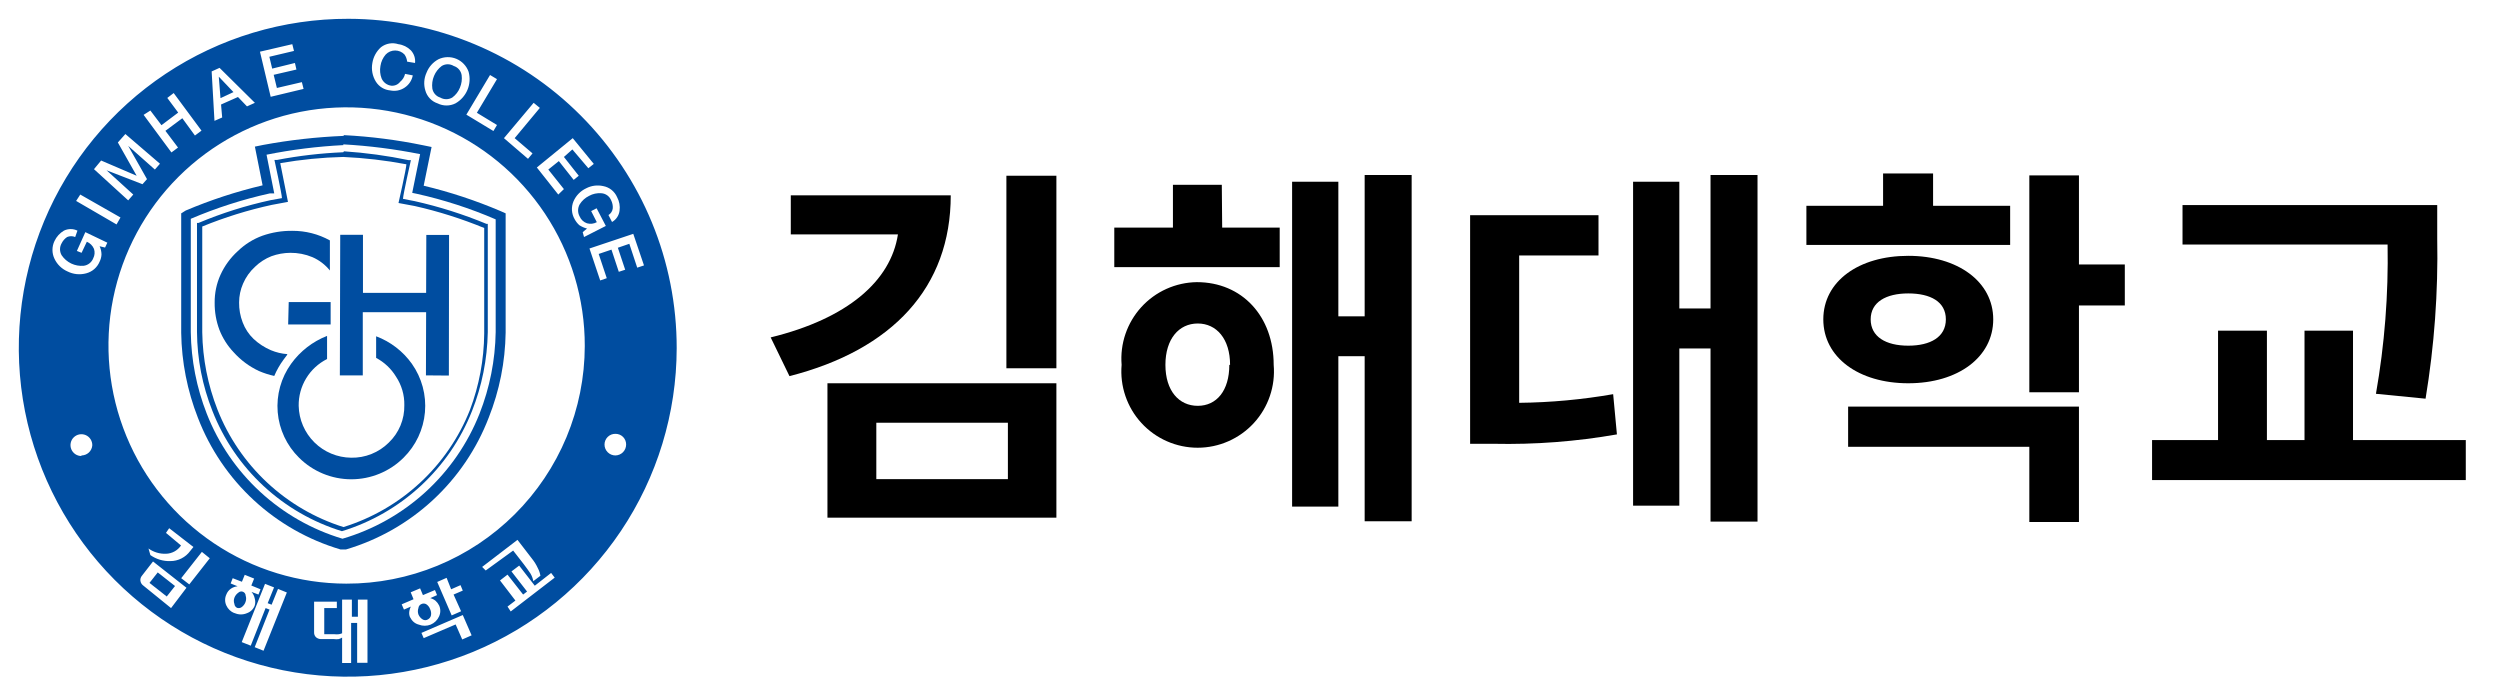
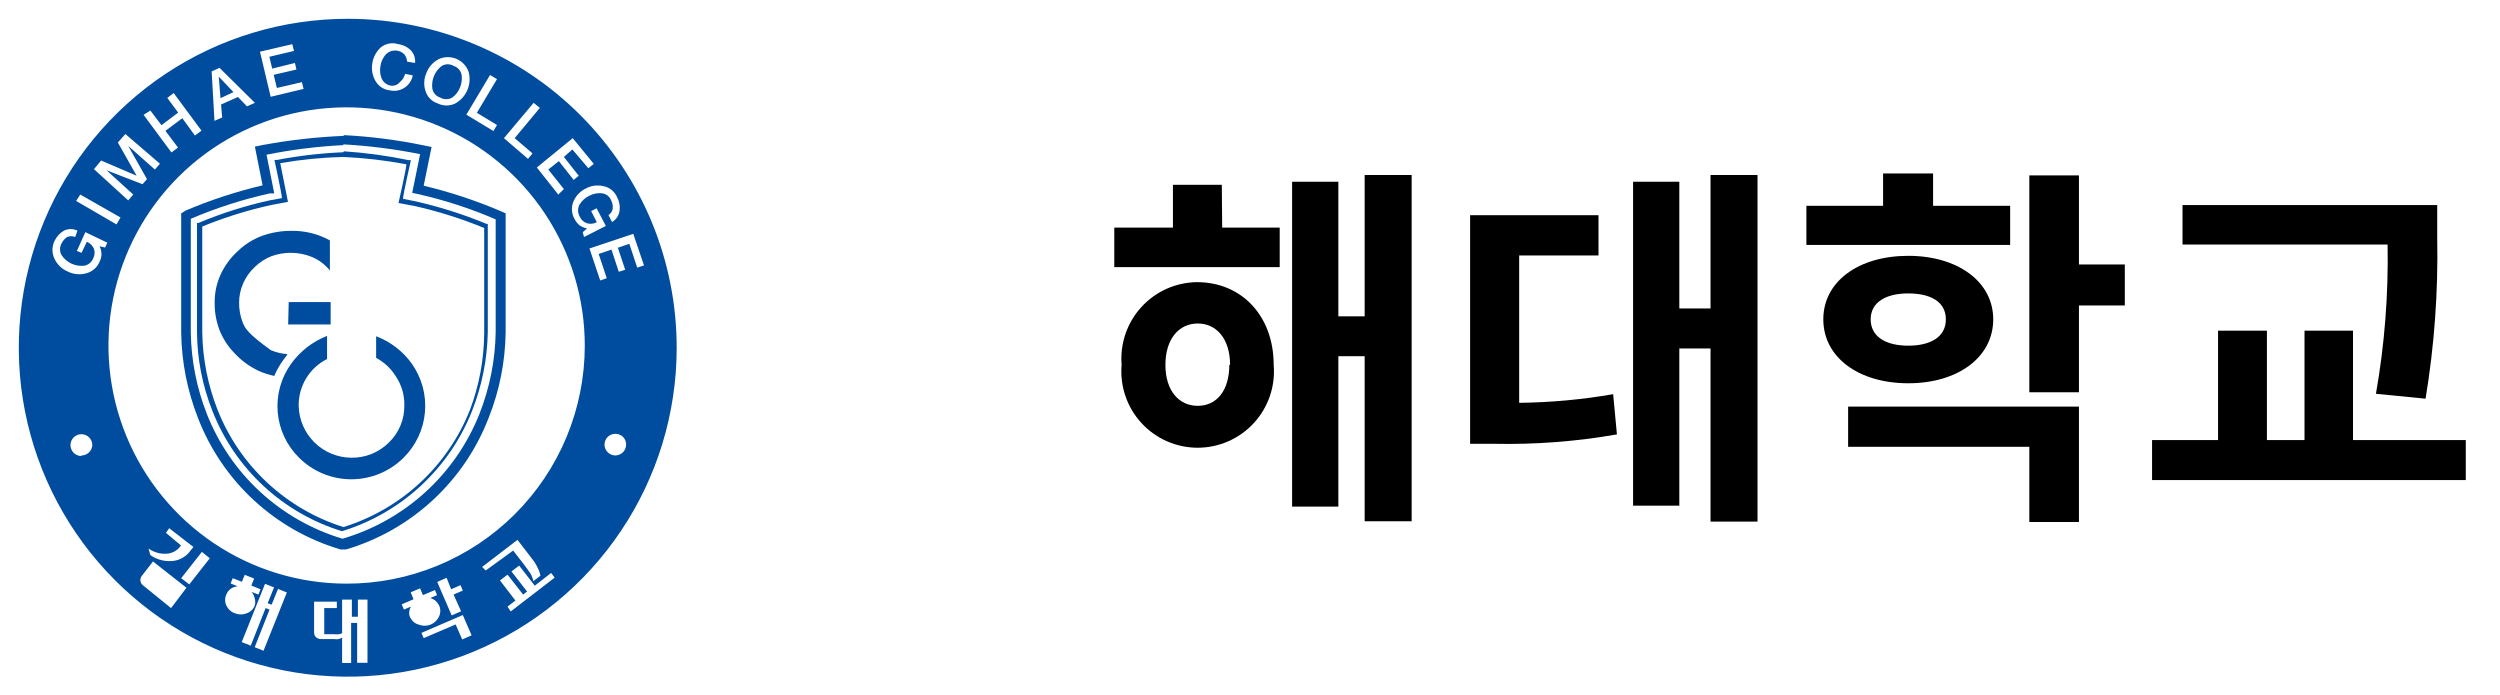
<svg xmlns="http://www.w3.org/2000/svg" width="133" height="37" viewBox="0 0 133 37" fill="none">
  <path d="M18.26 7.68C19.634 7.757 21.001 7.93 22.35 8.2C22.27 8.58 21.93 10.26 21.93 10.26L22.17 10.31C23.61 10.63 25.016 11.085 26.37 11.67V17.67C26.346 19.157 26.055 20.627 25.51 22.01C24.881 23.6 23.897 25.025 22.634 26.178C21.37 27.33 19.861 28.179 18.22 28.66C16.591 28.172 15.094 27.319 13.843 26.167C12.592 25.015 11.62 23.593 11 22.01C10.458 20.626 10.17 19.156 10.15 17.67V17.46C10.15 17.46 10.15 11.95 10.15 11.64C11.505 11.061 12.911 10.609 14.35 10.29H14.59C14.59 10.29 14.26 8.61 14.18 8.23C15.529 7.959 16.896 7.789 18.27 7.72M18.27 7.23C16.837 7.289 15.41 7.449 14 7.71L13.56 7.8C13.56 7.8 13.9 9.49 13.97 9.86C12.571 10.191 11.203 10.639 9.88 11.2L9.64 11.35V17.71C9.663 19.258 9.965 20.789 10.53 22.23C11.173 23.899 12.191 25.399 13.505 26.612C14.819 27.826 16.395 28.722 18.11 29.23H18.41C20.128 28.722 21.706 27.826 23.022 26.61C24.338 25.394 25.357 23.892 26 22.22C26.572 20.781 26.877 19.249 26.9 17.7V11.35L26.63 11.23C25.307 10.666 23.939 10.214 22.54 9.88C22.62 9.51 22.96 7.82 22.96 7.82L22.52 7.73C21.129 7.443 19.718 7.262 18.3 7.19L18.27 7.23Z" fill="#004DA0" />
  <path d="M18.26 8.35C19.388 8.401 20.511 8.531 21.62 8.74C21.62 8.96 21.2 10.8 21.2 10.8L22.06 10.96C23.324 11.245 24.562 11.637 25.76 12.13V17.75C25.747 19.137 25.49 20.512 25 21.81C24.414 23.285 23.506 24.61 22.341 25.688C21.177 26.766 19.786 27.57 18.27 28.04C16.758 27.563 15.372 26.755 14.213 25.673C13.054 24.592 12.151 23.265 11.57 21.79C11.056 20.48 10.782 19.087 10.76 17.68V17.46C10.76 17.46 10.76 12.72 10.76 12.05C11.958 11.56 13.196 11.175 14.46 10.9L15.32 10.74C15.32 10.74 14.95 8.9 14.91 8.68C16.017 8.488 17.137 8.377 18.26 8.35ZM18.26 8.1C17.075 8.149 15.895 8.286 14.73 8.51H14.6C14.6 8.51 15 10.35 15 10.54L14.39 10.65C13.079 10.935 11.797 11.34 10.56 11.86H10.48V17.66C10.491 19.099 10.768 20.523 11.3 21.86C11.893 23.377 12.82 24.74 14.013 25.848C15.206 26.956 16.634 27.78 18.19 28.26C19.749 27.782 21.18 26.96 22.378 25.854C23.576 24.747 24.51 23.386 25.11 21.87C25.64 20.532 25.924 19.109 25.95 17.67V11.91H25.88C24.644 11.398 23.366 10.993 22.06 10.7L21.44 10.58C21.44 10.37 21.86 8.52 21.86 8.52H21.74C20.605 8.284 19.456 8.127 18.3 8.05L18.26 8.1Z" fill="#004DA0" />
-   <path d="M23.88 19.98L22.66 19.97L22.67 16.61H19.3V19.97H18.08L18.1 12.49H19.31V15.58H22.67L22.68 12.5H23.89L23.88 19.98Z" fill="#004DA0" />
  <path d="M17.4 17.87V19.1C16.94 19.331 16.554 19.687 16.287 20.128C16.02 20.568 15.882 21.075 15.89 21.59C15.905 22.322 16.205 23.02 16.726 23.535C17.247 24.05 17.948 24.342 18.68 24.35C19.05 24.358 19.418 24.291 19.761 24.153C20.105 24.016 20.417 23.811 20.68 23.55C20.95 23.293 21.163 22.982 21.306 22.638C21.449 22.293 21.518 21.923 21.51 21.55C21.52 21.014 21.366 20.487 21.07 20.04C20.813 19.617 20.447 19.272 20.01 19.04V17.89C20.774 18.177 21.436 18.686 21.91 19.35C22.441 20.101 22.688 21.015 22.607 21.931C22.527 22.846 22.124 23.704 21.47 24.35C20.732 25.085 19.732 25.498 18.69 25.498C17.648 25.498 16.648 25.085 15.91 24.35C15.254 23.704 14.851 22.845 14.774 21.928C14.697 21.011 14.951 20.096 15.49 19.35C15.97 18.683 16.634 18.169 17.4 17.87Z" fill="#004DA0" />
-   <path d="M15.29 18.84C14.987 18.819 14.69 18.748 14.41 18.63C14.071 18.485 13.759 18.282 13.49 18.03C13.233 17.784 13.035 17.483 12.91 17.15C12.78 16.812 12.715 16.452 12.72 16.09C12.721 15.746 12.792 15.405 12.93 15.09C13.076 14.748 13.295 14.441 13.57 14.19C13.82 13.948 14.116 13.758 14.44 13.63C14.761 13.514 15.099 13.453 15.44 13.45C15.845 13.446 16.246 13.524 16.62 13.68C16.983 13.838 17.302 14.082 17.55 14.39V12.79C16.938 12.451 16.249 12.276 15.55 12.28C15.009 12.274 14.471 12.361 13.96 12.54C13.47 12.718 13.024 12.998 12.65 13.36C12.261 13.713 11.948 14.142 11.73 14.62C11.521 15.085 11.415 15.59 11.42 16.1C11.414 16.591 11.499 17.079 11.67 17.54C11.843 17.985 12.101 18.393 12.43 18.74C12.808 19.161 13.267 19.502 13.78 19.74C14.041 19.852 14.312 19.939 14.59 20C14.72 19.696 14.884 19.407 15.08 19.14L15.26 18.9M15.33 17.26H17.59V16.07H15.36L15.33 17.26Z" fill="#004DA0" />
-   <path d="M13.07 31.69C13.069 31.645 13.055 31.602 13.03 31.565C13.004 31.528 12.969 31.499 12.927 31.482C12.886 31.465 12.841 31.461 12.797 31.469C12.753 31.478 12.712 31.499 12.68 31.53C12.584 31.597 12.511 31.691 12.47 31.8C12.43 31.906 12.43 32.024 12.47 32.13C12.473 32.175 12.489 32.219 12.516 32.256C12.542 32.293 12.578 32.322 12.62 32.34C12.662 32.353 12.708 32.355 12.751 32.346C12.795 32.338 12.836 32.318 12.87 32.29C12.957 32.223 13.023 32.133 13.06 32.03C13.102 31.921 13.106 31.801 13.07 31.69Z" fill="#004DA0" />
+   <path d="M15.29 18.84C14.987 18.819 14.69 18.748 14.41 18.63C13.233 17.784 13.035 17.483 12.91 17.15C12.78 16.812 12.715 16.452 12.72 16.09C12.721 15.746 12.792 15.405 12.93 15.09C13.076 14.748 13.295 14.441 13.57 14.19C13.82 13.948 14.116 13.758 14.44 13.63C14.761 13.514 15.099 13.453 15.44 13.45C15.845 13.446 16.246 13.524 16.62 13.68C16.983 13.838 17.302 14.082 17.55 14.39V12.79C16.938 12.451 16.249 12.276 15.55 12.28C15.009 12.274 14.471 12.361 13.96 12.54C13.47 12.718 13.024 12.998 12.65 13.36C12.261 13.713 11.948 14.142 11.73 14.62C11.521 15.085 11.415 15.59 11.42 16.1C11.414 16.591 11.499 17.079 11.67 17.54C11.843 17.985 12.101 18.393 12.43 18.74C12.808 19.161 13.267 19.502 13.78 19.74C14.041 19.852 14.312 19.939 14.59 20C14.72 19.696 14.884 19.407 15.08 19.14L15.26 18.9M15.33 17.26H17.59V16.07H15.36L15.33 17.26Z" fill="#004DA0" />
  <path d="M23.42 5.19C23.517 5.247 23.627 5.277 23.74 5.277C23.852 5.277 23.963 5.247 24.06 5.19C24.244 5.056 24.386 4.872 24.47 4.66C24.558 4.452 24.589 4.224 24.56 4C24.543 3.887 24.494 3.782 24.42 3.695C24.346 3.608 24.249 3.544 24.14 3.51C24.044 3.451 23.933 3.419 23.82 3.419C23.707 3.419 23.596 3.451 23.5 3.51C23.318 3.647 23.177 3.83 23.09 4.04C23.001 4.251 22.97 4.483 23 4.71C23.019 4.821 23.068 4.925 23.142 5.009C23.216 5.094 23.312 5.157 23.42 5.19Z" fill="#004DA0" />
-   <path d="M22.77 32.95C22.811 32.927 22.847 32.896 22.875 32.858C22.902 32.82 22.921 32.776 22.93 32.73C22.948 32.617 22.93 32.502 22.88 32.4C22.841 32.292 22.767 32.201 22.67 32.14C22.63 32.119 22.585 32.108 22.54 32.108C22.495 32.108 22.45 32.119 22.41 32.14C22.368 32.158 22.332 32.187 22.306 32.224C22.279 32.261 22.264 32.305 22.26 32.35C22.221 32.46 22.221 32.58 22.26 32.69C22.305 32.797 22.381 32.888 22.48 32.95C22.523 32.979 22.573 32.994 22.625 32.994C22.677 32.994 22.727 32.979 22.77 32.95Z" fill="#004DA0" />
-   <path d="M8.391 30.453L7.952 31.011L8.871 31.734L9.31 31.176L8.391 30.453Z" fill="#004DA0" />
  <path d="M12.42 4.9L11.65 4.09H11.64L11.73 5.22L12.42 4.9Z" fill="#004DA0" />
  <path d="M18.54 1C15.078 0.992 11.692 2.011 8.81 3.928C5.927 5.845 3.678 8.573 2.346 11.768C1.015 14.964 0.661 18.482 1.329 21.878C1.998 25.275 3.658 28.397 6.101 30.85C8.544 33.302 11.659 34.975 15.053 35.657C18.447 36.339 21.966 35.999 25.167 34.68C28.367 33.362 31.105 31.123 33.033 28.248C34.962 25.374 35.994 21.992 36 18.53C36.008 13.89 34.173 9.438 30.899 6.15C27.625 2.863 23.18 1.011 18.54 1ZM32.09 9.9C32.252 9.93 32.405 9.999 32.534 10.102C32.663 10.205 32.765 10.338 32.83 10.49C32.95 10.71 32.995 10.962 32.96 11.21C32.945 11.334 32.901 11.454 32.831 11.558C32.762 11.662 32.669 11.748 32.56 11.81L32.37 11.44C32.434 11.402 32.487 11.35 32.527 11.287C32.567 11.225 32.592 11.154 32.6 11.08C32.61 10.931 32.578 10.783 32.51 10.65C32.467 10.546 32.395 10.456 32.303 10.39C32.211 10.325 32.103 10.287 31.99 10.28C31.764 10.262 31.538 10.31 31.34 10.42C31.134 10.52 30.961 10.676 30.84 10.87C30.784 10.969 30.754 11.081 30.754 11.195C30.754 11.309 30.784 11.421 30.84 11.52C30.876 11.604 30.929 11.68 30.997 11.742C31.064 11.804 31.143 11.851 31.23 11.88C31.404 11.929 31.591 11.908 31.75 11.82L31.45 11.23L31.74 11.08L32.23 12.02L31.07 12.61L31 12.35L31.23 12.16C31.085 12.122 30.946 12.061 30.82 11.98C30.719 11.889 30.634 11.78 30.57 11.66C30.487 11.517 30.439 11.357 30.428 11.192C30.418 11.027 30.446 10.862 30.51 10.71C30.642 10.406 30.88 10.161 31.18 10.02C31.459 9.873 31.782 9.831 32.09 9.9ZM31.59 8.72L31.3 8.95L30.45 7.95L30 8.35L30.79 9.35L30.52 9.57L29.73 8.57L29.17 9.02L30 10.06L29.7 10.35L28.56 8.91L30.47 7.35L31.59 8.72ZM28.39 5.47L28.72 5.74L27.38 7.35L28.33 8.16L28.09 8.45L26.81 7.35L28.39 5.47ZM26.44 4.21L25.37 6L26.44 6.65L26.25 6.97L24.81 6.1L26.07 3.99L26.44 4.21ZM22.69 3.87C22.81 3.561 23.037 3.305 23.33 3.15C23.478 3.081 23.639 3.043 23.802 3.04C23.966 3.036 24.128 3.067 24.279 3.13C24.429 3.193 24.565 3.287 24.677 3.406C24.79 3.525 24.876 3.666 24.93 3.82C25.017 4.138 24.996 4.476 24.869 4.78C24.742 5.085 24.517 5.338 24.23 5.5C24.082 5.574 23.92 5.612 23.755 5.612C23.59 5.612 23.427 5.574 23.28 5.5C23.124 5.449 22.983 5.36 22.87 5.241C22.757 5.123 22.674 4.978 22.63 4.82C22.532 4.507 22.553 4.168 22.69 3.87ZM19.81 3.35C19.862 3.026 20.025 2.729 20.27 2.51C20.399 2.411 20.55 2.344 20.71 2.316C20.87 2.288 21.035 2.3 21.19 2.35C21.444 2.382 21.68 2.499 21.86 2.68C21.942 2.769 22.005 2.876 22.043 2.991C22.081 3.107 22.093 3.229 22.08 3.35L21.66 3.28C21.647 3.143 21.599 3.012 21.52 2.9C21.456 2.832 21.378 2.778 21.292 2.741C21.206 2.705 21.113 2.686 21.02 2.686C20.927 2.686 20.834 2.705 20.748 2.741C20.662 2.778 20.584 2.832 20.52 2.9C20.37 3.072 20.273 3.284 20.24 3.51C20.199 3.731 20.22 3.96 20.3 4.17C20.345 4.275 20.416 4.366 20.508 4.435C20.599 4.503 20.707 4.546 20.82 4.56C20.91 4.567 21 4.551 21.082 4.515C21.164 4.478 21.235 4.421 21.29 4.35C21.421 4.243 21.512 4.095 21.55 3.93L21.96 4.01C21.936 4.142 21.885 4.267 21.811 4.379C21.737 4.49 21.642 4.586 21.53 4.66C21.418 4.736 21.293 4.788 21.16 4.814C21.028 4.839 20.892 4.838 20.76 4.81C20.606 4.797 20.458 4.749 20.326 4.669C20.194 4.589 20.083 4.48 20 4.35C19.813 4.052 19.746 3.695 19.81 3.35ZM15.55 2.35L15.64 2.71L14.33 3.02L14.48 3.65L15.69 3.35L15.77 3.7L14.56 3.98L14.73 4.68L16.06 4.37L16.15 4.73L14.4 5.15L13.83 2.75L15.55 2.35ZM11.68 3.61L13.56 5.47L13.14 5.66L12.66 5.16L11.76 5.56L11.82 6.25L11.41 6.43L11.26 3.8L11.68 3.61ZM8 5.88L8.59 6.66L9.48 5.99L8.9 5.21L9.24 4.95L10.72 6.95L10.37 7.21L9.7 6.29L8.8 6.96L9.47 7.85L9.12 8.11L7.64 6.11L8 5.88ZM5.38 8.54L7.27 9.35L6.27 7.58L6.67 7.13L8.51 8.71L8.24 9.02L6.82 7.76L7.82 9.53L7.58 9.8L5.67 9.06L7.09 10.35L6.82 10.66L5 9L5.38 8.54ZM4.27 10.35L6.41 11.57L6.2 11.94L4.05 10.69L4.27 10.35ZM4.33 24.26C4.215 24.26 4.102 24.226 4.007 24.162C3.911 24.097 3.837 24.006 3.793 23.9C3.75 23.793 3.739 23.676 3.762 23.563C3.785 23.45 3.841 23.347 3.924 23.266C4.006 23.186 4.11 23.131 4.223 23.11C4.336 23.089 4.453 23.102 4.559 23.147C4.665 23.193 4.755 23.268 4.817 23.365C4.88 23.462 4.912 23.575 4.91 23.69C4.9 23.837 4.834 23.974 4.727 24.075C4.619 24.175 4.477 24.23 4.33 24.23V24.26ZM5.59 13.17L5.3 13.1C5.362 13.235 5.396 13.381 5.4 13.53C5.395 13.666 5.361 13.799 5.3 13.92C5.237 14.071 5.141 14.206 5.018 14.313C4.895 14.421 4.748 14.498 4.59 14.54C4.256 14.632 3.899 14.596 3.59 14.44C3.287 14.307 3.041 14.069 2.9 13.77C2.828 13.622 2.791 13.46 2.791 13.295C2.791 13.13 2.828 12.968 2.9 12.82C3.008 12.591 3.182 12.399 3.4 12.27C3.512 12.215 3.635 12.187 3.76 12.187C3.885 12.187 4.008 12.215 4.12 12.27L4 12.61C3.932 12.58 3.859 12.565 3.785 12.565C3.711 12.565 3.638 12.58 3.57 12.61C3.446 12.693 3.346 12.806 3.28 12.94C3.223 13.037 3.193 13.148 3.193 13.26C3.193 13.373 3.223 13.483 3.28 13.58C3.408 13.77 3.584 13.921 3.79 14.02C3.996 14.117 4.223 14.159 4.45 14.14C4.563 14.126 4.671 14.081 4.76 14.011C4.85 13.94 4.919 13.847 4.96 13.74C5 13.664 5.024 13.58 5.031 13.494C5.038 13.408 5.027 13.322 5 13.24C4.928 13.069 4.792 12.932 4.62 12.86L4.34 13.45L4.09 13.35L4.54 12.35L5.71 12.91L5.59 13.17ZM9.1 32.35L7.62 31.15C7.579 31.121 7.545 31.083 7.519 31.04C7.494 30.997 7.477 30.95 7.47 30.9C7.463 30.852 7.467 30.803 7.481 30.756C7.495 30.71 7.518 30.667 7.55 30.63L8.14 29.87L9.92 31.27L9.1 32.35ZM8.83 28.35L9 28.1L10.29 29.1L10.12 29.31C9.999 29.478 9.84 29.614 9.655 29.708C9.471 29.802 9.267 29.851 9.06 29.85C8.681 29.862 8.309 29.75 8 29.53L7.9 29.18C8.17 29.375 8.497 29.473 8.83 29.46C8.989 29.456 9.144 29.413 9.283 29.337C9.422 29.26 9.541 29.152 9.63 29.02L8.83 28.35ZM10.07 31.09L9.64 30.76L10.74 29.36L11.16 29.7L10.07 31.09ZM12.47 32.62C12.279 32.544 12.124 32.398 12.04 32.21C11.998 32.119 11.976 32.02 11.976 31.92C11.976 31.82 11.998 31.721 12.04 31.63C12.087 31.505 12.171 31.397 12.28 31.32C12.387 31.247 12.511 31.203 12.64 31.19L12.27 31.04L12.38 30.76L12.87 30.95L13.02 30.58L13.52 30.78L13.37 31.15L13.86 31.35L13.75 31.63L13.38 31.49C13.466 31.586 13.524 31.704 13.55 31.83C13.589 31.957 13.589 32.093 13.55 32.22C13.515 32.312 13.46 32.396 13.389 32.465C13.318 32.534 13.233 32.587 13.14 32.62C13.034 32.666 12.919 32.689 12.804 32.688C12.688 32.686 12.575 32.659 12.47 32.61V32.62ZM14.02 34.62L13.55 34.43L14.34 32.43L14.13 32.35L13.34 34.35L12.86 34.16L14.1 31.06L14.58 31.25L14.24 32.09L14.45 32.17L14.79 31.33L15.26 31.52L14.02 34.62ZM19.55 35.26H19V33.14H18.68V35.27H18.2V33.92C18.144 33.955 18.083 33.981 18.02 34C17.937 34.012 17.853 34.012 17.77 34H17.08C16.981 34 16.885 33.965 16.81 33.9C16.776 33.866 16.749 33.826 16.732 33.781C16.715 33.736 16.707 33.688 16.71 33.64V32.01H17.92V32.35H17.25V33.74H17.79C17.87 33.751 17.95 33.751 18.03 33.74C18.089 33.731 18.146 33.714 18.2 33.69V31.9H18.72V32.81H19.04V31.9H19.55V35.26ZM21.83 32.87C21.782 32.778 21.761 32.674 21.77 32.57C21.779 32.465 21.809 32.363 21.86 32.27L21.49 32.43L21.37 32.15L22 31.88L21.85 31.51L22.35 31.3L22.5 31.66L23.14 31.39L23.25 31.66L22.89 31.82C22.992 31.846 23.088 31.894 23.17 31.96C23.249 32.03 23.314 32.115 23.36 32.21C23.402 32.301 23.424 32.4 23.424 32.5C23.424 32.6 23.402 32.699 23.36 32.79C23.273 32.989 23.111 33.147 22.91 33.23C22.707 33.31 22.482 33.31 22.28 33.23C22.181 33.205 22.089 33.158 22.011 33.092C21.933 33.026 21.871 32.944 21.83 32.85V32.87ZM24.53 32.52L24.03 32.74L23.26 30.96L23.76 30.74L24 31.35L24.5 31.13L24.62 31.42L24.13 31.63L24.53 32.52ZM24.59 34.02L24.24 33.22L22.54 33.95L22.42 33.67L24.62 32.72L25.09 33.8L24.59 34.02ZM25.65 30.16L27.53 28.72L28.3 29.72C28.424 29.873 28.528 30.041 28.61 30.22C28.679 30.348 28.726 30.487 28.75 30.63L28.37 30.92C28.347 30.775 28.296 30.636 28.22 30.51C28.13 30.37 28.01 30.21 27.86 30.01L27.3 29.29L25.84 30.35L25.65 30.16ZM27.17 32.53L27 32.27L27.42 31.95L26.6 30.88L27 30.57L27.83 31.63L28.04 31.47L27.21 30.4L27.62 30.09L28.45 31.16L29.32 30.48L29.51 30.73L27.17 32.53ZM18.42 31.05C15.914 31.046 13.465 30.299 11.383 28.903C9.302 27.507 7.681 25.525 6.726 23.208C5.771 20.891 5.525 18.342 6.018 15.885C6.512 13.428 7.723 11.172 9.499 9.403C11.274 7.635 13.535 6.432 15.994 5.948C18.453 5.465 21.001 5.721 23.314 6.685C25.628 7.649 27.603 9.278 28.991 11.365C30.378 13.452 31.116 15.904 31.11 18.41C31.107 20.073 30.777 21.72 30.138 23.256C29.498 24.791 28.563 26.186 27.384 27.36C26.206 28.534 24.808 29.464 23.269 30.097C21.731 30.73 20.083 31.054 18.42 31.05ZM32.74 24.23C32.586 24.23 32.439 24.169 32.33 24.06C32.221 23.951 32.16 23.804 32.16 23.65C32.16 23.574 32.175 23.499 32.204 23.43C32.234 23.36 32.276 23.297 32.331 23.243C32.384 23.19 32.449 23.149 32.519 23.12C32.589 23.093 32.664 23.079 32.74 23.08C32.815 23.079 32.89 23.093 32.96 23.121C33.029 23.149 33.093 23.191 33.146 23.244C33.199 23.297 33.241 23.361 33.269 23.43C33.297 23.5 33.311 23.575 33.31 23.65C33.31 23.802 33.25 23.948 33.144 24.057C33.037 24.165 32.892 24.227 32.74 24.23ZM33.48 12.97L32.87 13.18L33.26 14.35L32.92 14.46L32.53 13.28L31.85 13.51L32.28 14.8L31.93 14.92L31.36 13.22L33.69 12.44L34.26 14.12L33.9 14.24L33.48 12.97Z" fill="#004DA0" />
-   <path d="M50.58 10.39C50.58 15.29 47.48 18.61 42 20.01L41 17.95C45.09 16.95 47.39 14.95 47.77 12.47H42.07V10.39H50.58ZM44.02 20.39H56.2V27.54H44.02V20.39ZM46.62 25.49H53.62V22.49H46.62V25.49ZM56.2 9.35V19.59H53.54V9.35H56.2Z" fill="black" />
  <path d="M65.02 12.11H68.08V14.21H59.28V12.11H62.4V9.83H65L65.02 12.11ZM67.76 19.41C67.808 19.971 67.74 20.535 67.558 21.067C67.377 21.6 67.087 22.089 66.707 22.503C66.326 22.918 65.864 23.249 65.349 23.475C64.834 23.702 64.278 23.819 63.715 23.819C63.153 23.819 62.596 23.702 62.081 23.475C61.566 23.249 61.104 22.918 60.723 22.503C60.343 22.089 60.053 21.6 59.872 21.067C59.69 20.535 59.622 19.971 59.67 19.41C59.625 18.854 59.694 18.295 59.874 17.767C60.054 17.24 60.34 16.754 60.715 16.342C61.09 15.929 61.546 15.598 62.054 15.369C62.563 15.14 63.112 15.018 63.67 15.01C66.08 15.01 67.76 16.83 67.76 19.41ZM65.44 19.41C65.44 18.03 64.72 17.21 63.72 17.21C62.72 17.21 62 18.03 62 19.41C62 20.79 62.72 21.59 63.72 21.59C64.72 21.59 65.4 20.79 65.4 19.41H65.44ZM75.1 9.31V27.73H72.6V18.95H71.2V26.95H68.74V9.67H71.2V16.83H72.6V9.31H75.1Z" fill="black" />
  <path d="M80.82 21.43C82.496 21.412 84.168 21.258 85.82 20.97L86.02 23.11C83.855 23.49 81.658 23.657 79.46 23.61H78.21V11.45H85.04V13.59H80.82V21.43ZM93.5 9.31V27.75H91V18.54H89.34V26.9H86.88V9.67H89.34V16.41H91V9.31H93.5Z" fill="black" />
  <path d="M106.94 13.03H96.1V10.95H100.18V9.23H102.84V10.95H106.94V13.03ZM101.52 20.39C98.88 20.39 97 19.01 97 16.99C97 14.97 98.88 13.61 101.52 13.61C104.16 13.61 106.04 14.99 106.04 16.99C106.04 18.99 104.18 20.39 101.52 20.39ZM98.32 21.63H110.6V27.77H107.96V23.77H98.32V21.63ZM101.52 18.39C102.7 18.39 103.52 17.93 103.52 16.99C103.52 16.05 102.7 15.61 101.52 15.61C100.34 15.61 99.52 16.07 99.52 16.99C99.52 17.91 100.32 18.39 101.52 18.39ZM113.04 16.25H110.6V20.87H107.96V9.33H110.6V14.07H113.04V16.25Z" fill="black" />
  <path d="M131.18 23.41V25.54H114.49V23.41H118V17.59H120.6V23.41H122.6V17.59H125.18V23.41H131.18ZM126.4 20.95C126.861 18.329 127.068 15.67 127.02 13.01H116.11V10.91H129.66V12.69C129.714 15.543 129.506 18.395 129.04 21.21L126.4 20.95Z" fill="black" />
</svg>